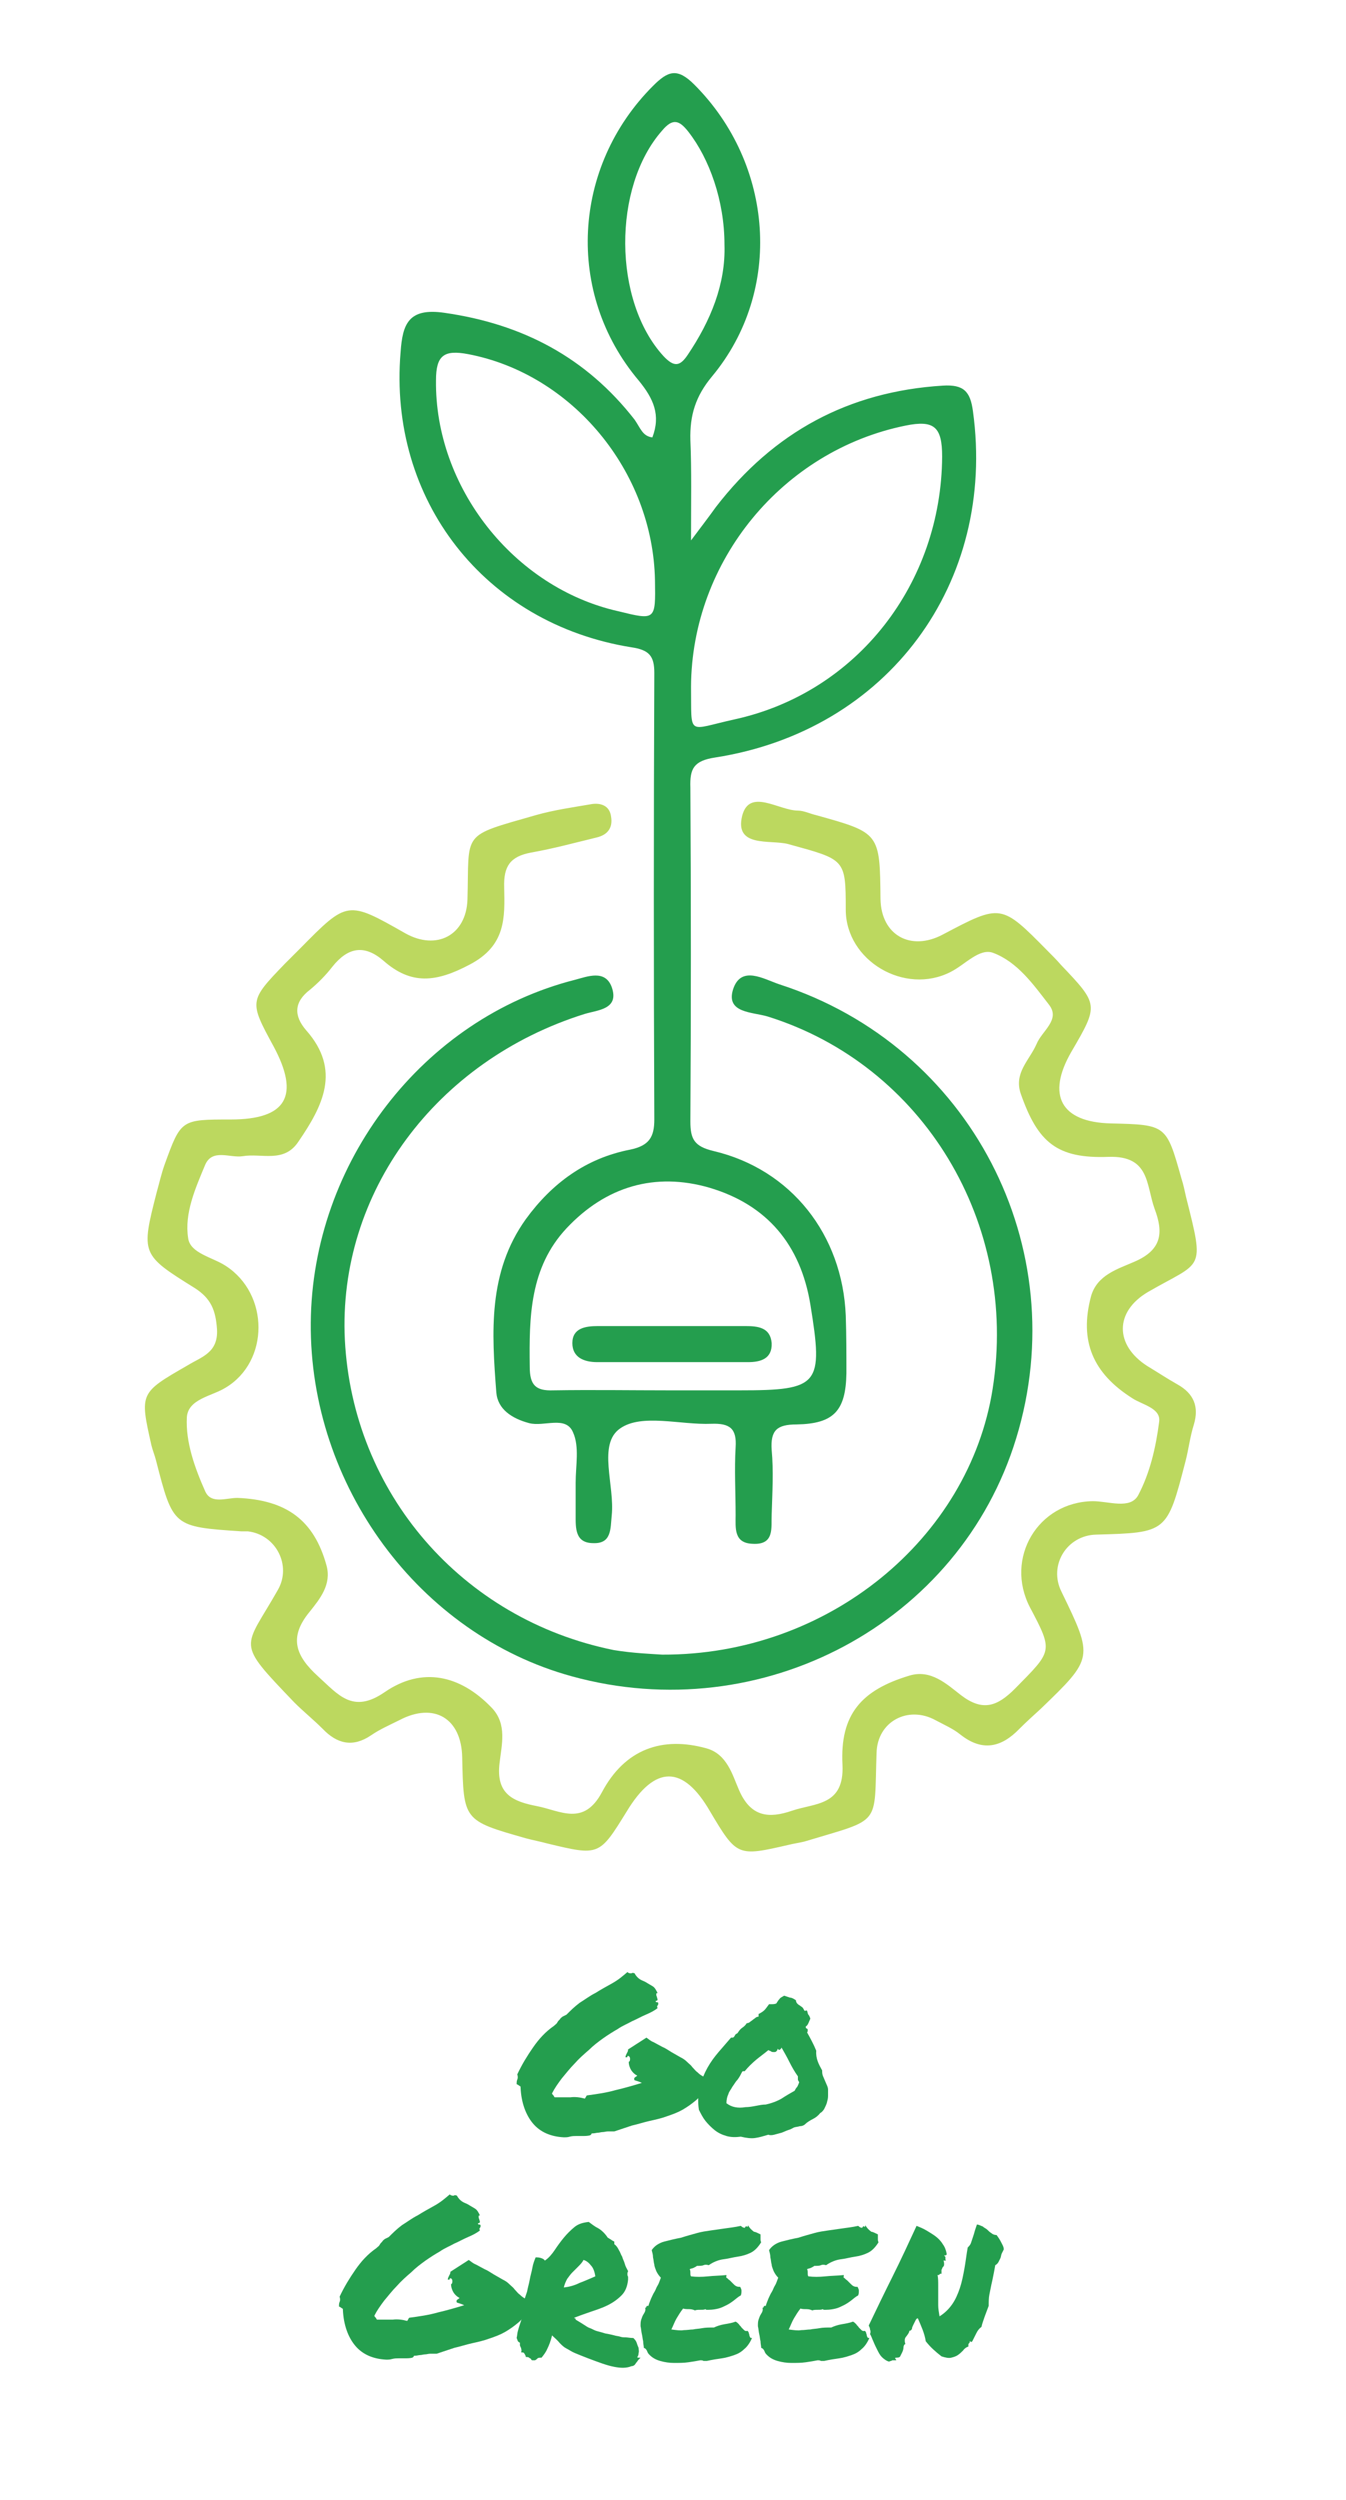
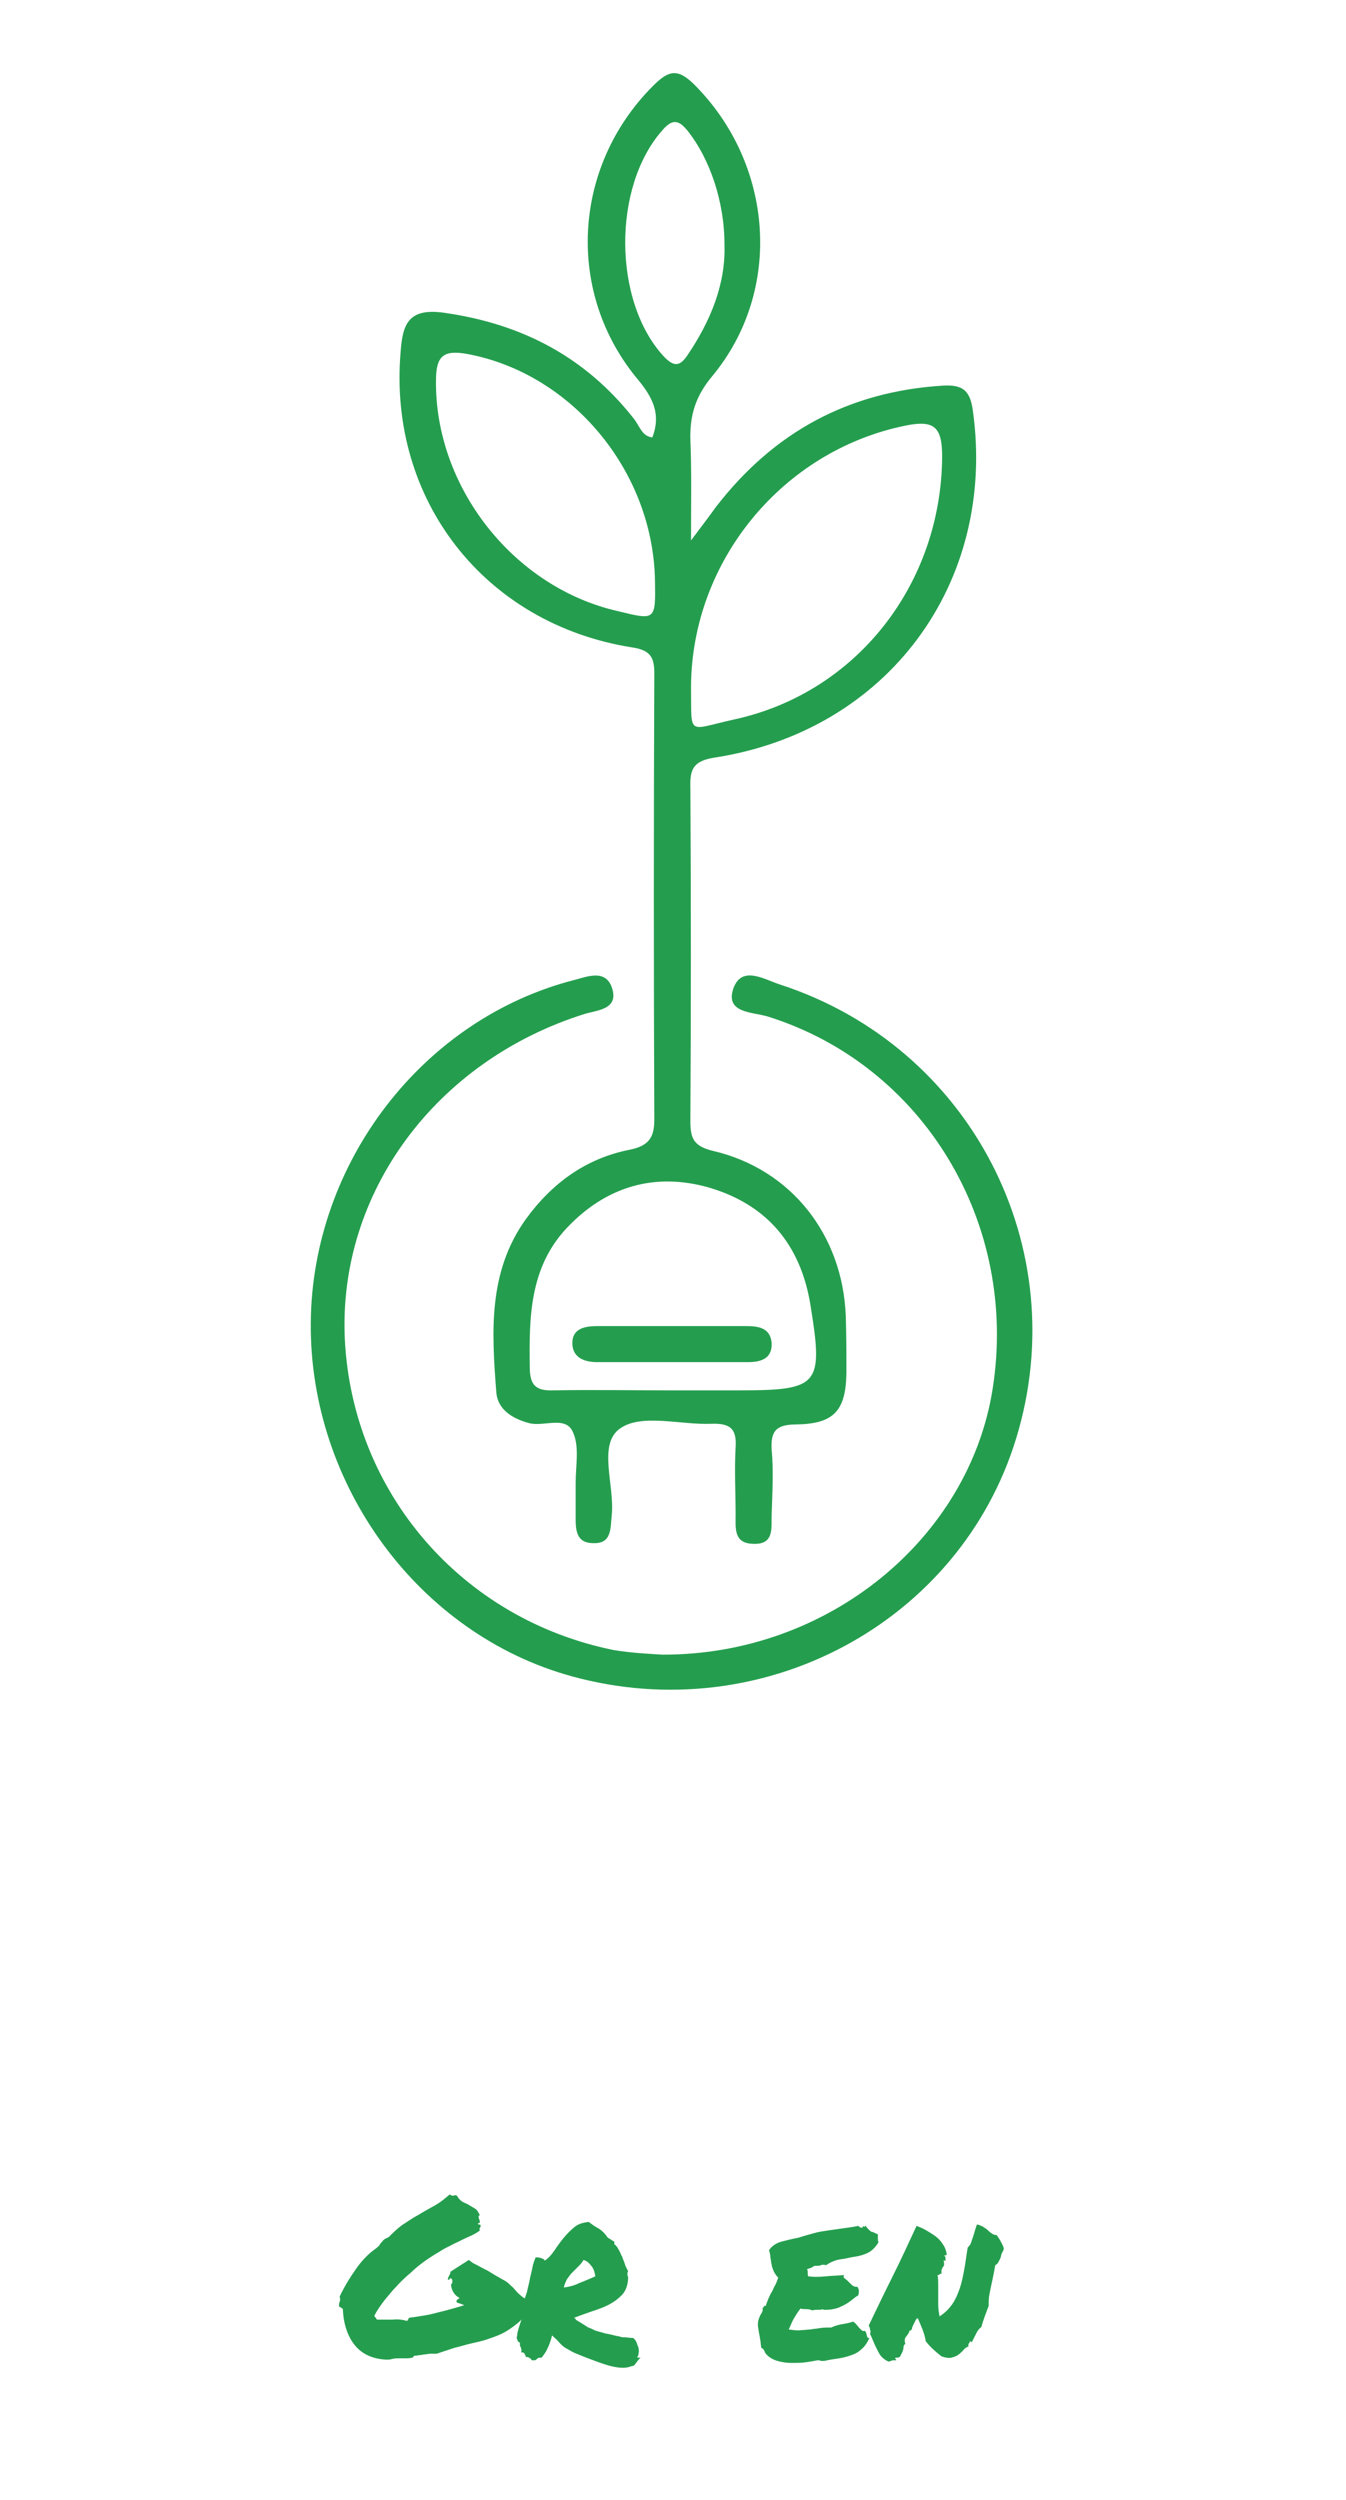
<svg xmlns="http://www.w3.org/2000/svg" version="1.1" id="Layer_1" x="0px" y="0px" viewBox="0 0 205.3 381.2" style="enable-background:new 0 0 205.3 381.2;" xml:space="preserve">
  <style type="text/css">
	.st0{fill:#BCD85F;}
	.st1{fill:#249E4E;}
</style>
-   <path class="st0" d="M35.2,170.7c8.5,0,10.6-3.6,6.5-11.2c-3.7-6.8-3.7-6.9,1.7-12.5c0.8-0.8,1.6-1.6,2.4-2.4  c7.2-7.3,7.2-7.3,16-2.3c4.8,2.7,9.3,0.3,9.5-5.1c0.3-10.5-1.1-9.6,10.4-12.9c2.8-0.8,5.7-1.2,8.6-1.7c1.4-0.2,2.7,0.3,2.9,1.9  c0.3,1.7-0.5,2.8-2.2,3.2c-3.3,0.8-6.6,1.7-10,2.3c-3.2,0.6-4.2,2.1-4.1,5.3c0.1,4.6,0.3,8.9-5.3,11.8c-5.1,2.7-8.9,3.1-13.1-0.6  c-2.9-2.5-5.4-2.1-7.8,0.9c-1,1.3-2.2,2.5-3.4,3.5c-2.5,1.9-2.5,4-0.6,6.2c5.4,6.1,2.5,11.6-1.2,17c-2.2,3.3-5.6,1.7-8.5,2.2  c-1.9,0.3-4.6-1.2-5.7,1.3c-1.5,3.6-3.2,7.4-2.6,11.2c0.3,2.3,3.7,2.9,5.7,4.2c6.7,4.3,6.7,14.6,0,18.6c-2.1,1.3-5.7,1.7-5.9,4.5  c-0.2,3.8,1.2,7.7,2.8,11.3c0.9,2,3.2,1,4.9,1c7.5,0.3,11.7,3.4,13.6,10.3c0.8,2.9-1,5.1-2.6,7.1c-3.2,3.9-2.1,6.7,1.3,9.8  c3.1,2.8,5.3,5.8,10.2,2.4c5.7-3.9,11.5-2.6,16.3,2.4c2.4,2.5,1.5,5.7,1.2,8.4c-0.6,4.8,2.1,5.9,5.7,6.6c3.6,0.7,7.1,3.1,9.9-2.1  c3.5-6.6,9.2-8.6,16-6.7c3.1,0.9,3.9,4,4.9,6.3c1.8,4.2,4.6,4.4,8.1,3.2c3.5-1.2,8-0.7,7.7-7c-0.4-7.7,2.9-11.4,10.2-13.6  c3.3-1,5.7,1.3,7.9,3c3.3,2.5,5.5,1.7,8.2-1c5.7-5.8,5.9-5.6,2.3-12.4c-3.9-7.5,1.2-16.1,9.6-16.2c2.4,0,5.7,1.3,6.9-0.9  c1.8-3.4,2.7-7.3,3.2-11.2c0.3-2.1-2.6-2.6-4.1-3.6c-6-3.8-8.1-8.7-6.3-15.5c0.9-3.3,4.1-4.2,6.6-5.3c4.2-1.8,4.5-4.4,3.1-8.1  c-1.3-3.6-0.7-8.1-7-7.9c-7.9,0.3-10.8-2.2-13.4-9.6c-1.1-3.2,1.3-5.1,2.4-7.6c0.8-2,3.7-3.7,1.9-6c-2.4-3.1-4.8-6.5-8.5-7.9  c-2.1-0.8-4.3,1.8-6.5,2.9c-7,3.6-16-1.7-16-9.5c0-7.8-0.1-7.6-8.8-10c-2.7-0.7-8.2,0.6-7-4.3c1.1-4.3,5.6-0.8,8.5-0.8  c0.9,0,1.9,0.5,2.8,0.7c9.7,2.7,9.7,2.7,9.8,12.8c0.1,5.5,4.6,8,9.5,5.4c8.9-4.7,8.9-4.7,16,2.5c0.7,0.7,1.4,1.4,2,2.1  c5.8,6.1,5.8,6.1,1.6,13.3c-3.8,6.6-1.6,10.7,6,10.9c8.5,0.2,8.5,0.2,10.8,8.4c0.3,0.9,0.5,1.9,0.7,2.8c2.9,11.5,2.5,9.7-5.8,14.5  c-5.1,3-5.1,8.1-0.1,11.3c1.5,0.9,3,1.9,4.6,2.8c2.5,1.4,3.3,3.4,2.5,6.1c-0.6,1.9-0.8,3.8-1.3,5.7c-2.8,10.8-2.8,10.8-13.6,11.1  c-4.5,0.1-7.3,4.7-5.3,8.7c4.9,10.1,4.9,10.1-3.2,17.9c-1.1,1-2.2,2-3.2,3c-2.8,2.9-5.7,3.5-9,0.9c-1.1-0.9-2.5-1.5-3.8-2.2  c-4.2-2.3-8.9,0.2-9,5c-0.4,11.3,0.9,9.9-11,13.5c-0.8,0.2-1.6,0.3-2.4,0.5c-7.8,1.8-7.9,1.8-12-5.1c-4.1-7.1-8.4-7.1-12.7,0  c-4.2,6.8-4.2,6.8-12.1,4.9c-1.1-0.3-2.2-0.5-3.3-0.8c-9.5-2.7-9.5-2.7-9.7-12.3c-0.1-6-4.3-8.5-9.6-5.7c-1.4,0.7-3,1.4-4.3,2.3  c-2.8,1.9-5.2,1.3-7.4-1c-1.4-1.4-2.9-2.6-4.3-4c-9.1-9.5-7.7-8-2.5-17.2c2.1-3.7-0.3-8.4-4.6-8.9c-0.3,0-0.7,0-1,0  c-10.4-0.7-10.4-0.7-13-10.8c-0.2-0.8-0.5-1.5-0.7-2.3c-1.8-8-1.8-8,5.5-12.2c2.1-1.3,4.7-1.9,4.5-5.5c-0.2-2.9-0.9-4.7-3.4-6.3  c-8.2-5.1-8.2-5.2-5.8-14.6c0.4-1.4,0.7-2.8,1.2-4.2C27.6,170.7,27.6,170.7,35.2,170.7z" />
  <g>
    <path class="st1" d="M99.5,66.7c1.3-3.4,0.2-5.9-2.1-8.7c-11.2-13.3-10.1-32.6,2.2-44.9c2.3-2.3,3.7-2.8,6.3-0.2   c12.1,12.1,13.6,31.4,2.7,44.5c-2.5,3-3.4,5.9-3.3,9.7c0.2,4.7,0.1,9.3,0.1,15.3c1.8-2.4,2.8-3.7,3.8-5.1   c8.8-11.4,20.2-17.6,34.6-18.5c3.2-0.2,4.2,0.9,4.6,3.9c3.6,26.2-13,48.7-39.3,52.8c-3.3,0.5-3.9,1.7-3.8,4.6c0.1,17,0.1,34,0,50.9   c0,2.7,0.6,3.8,3.5,4.5c11.9,2.8,19.7,12.8,20.2,25.1c0.1,2.9,0.1,5.9,0.1,8.8c-0.1,5.7-1.9,7.7-7.6,7.8c-3,0-4,0.9-3.8,3.9   c0.3,3.2,0.1,6.5,0,9.8c-0.1,2,0.5,4.7-2.9,4.5c-2.9-0.1-2.6-2.4-2.6-4.4c0-3.4-0.2-6.9,0-10.3c0.2-2.9-0.9-3.7-3.7-3.6   c-4.7,0.2-10.6-1.6-13.9,0.7c-3.5,2.4-0.8,8.7-1.3,13.3c-0.2,2,0,4.3-2.8,4.2c-2.8,0-2.7-2.3-2.7-4.3c0-1.6,0-3.3,0-4.9   c0-2.6,0.6-5.5-0.4-7.7c-1.1-2.6-4.4-0.8-6.7-1.4c-2.6-0.7-4.8-2.1-5-4.7c-0.7-9.1-1.3-18.3,4.5-26.4c4-5.5,9.2-9.3,15.9-10.6   c2.9-0.6,3.7-1.9,3.7-4.6c-0.1-22.7-0.1-45.4,0-68.1c0-2.6-0.8-3.5-3.5-3.9c-22.4-3.6-37.1-22.5-35.2-45c0.3-4.3,1.2-6.8,6.7-6   c11.9,1.7,21.6,6.8,29,16.3C97.7,65.3,98,66.5,99.5,66.7z M105.4,104.7c0.1,7.7-0.7,6.6,6.6,5c18.8-4.1,31.6-20.8,31.7-40.1   c0-4.5-1.2-5.6-5.6-4.7C119.4,68.7,105.5,85.5,105.4,104.7z M102.1,212C102.1,212,102.1,212,102.1,212c3.6,0,7.2,0,10.7,0   c12.2,0,12.8-0.8,10.8-13.1c-1.5-9.1-6.6-15.2-15.4-17.8c-8.3-2.4-15.8-0.2-21.8,6.2c-5.6,6-5.7,13.5-5.6,21.1   c0,2.8,0.9,3.7,3.6,3.6C90.4,211.9,96.3,212,102.1,212z M99.9,88.5C99.6,71.8,87.2,57,71.4,54c-3.7-0.7-4.9,0.2-4.9,4   c-0.2,16.2,11.8,31.6,27.8,35.2C100,94.6,100,94.6,99.9,88.5z M110.5,37.3c0-6.7-2.3-13.1-5.5-17.2c-1.4-1.8-2.4-2.1-4-0.2   c-7.6,8.6-7.5,26,0.2,34.4c1.6,1.7,2.5,1.6,3.7-0.2C108.4,48.9,110.7,43.3,110.5,37.3z" />
    <path class="st1" d="M101,252.3c25.3,0.1,46.8-17.7,50.4-40.5c4-25.3-10.6-49.4-34.3-56.8c-2.3-0.7-6.4-0.5-5.3-4.1   c1.2-3.8,4.7-1.6,7.1-0.8c29.1,9.4,45,40.1,36.1,69.2c-8.6,28.2-38.8,44.3-67.8,36.3c-23.3-6.4-40-29.1-39.8-53.9   c0.2-24.4,17.1-46.4,40.3-52.3c1.9-0.5,4.6-1.6,5.6,1.1c1.2,3.4-2.1,3.5-4.1,4.1c-22.7,7.1-37.7,27.3-36.6,49.7   c1.2,23.3,17.8,42.6,41,47.3C96.6,252.1,99.6,252.2,101,252.3z" />
    <path class="st1" d="M102.9,202.2c3.6,0,7.2,0,10.8,0c1.9,0,3.8,0.2,4,2.6c0.1,2.4-1.7,2.9-3.6,2.9c-7.7,0-15.3,0-23,0   c-2,0-3.8-0.7-3.8-2.9c0-2.3,2-2.6,3.9-2.6C95.1,202.2,99,202.2,102.9,202.2z" />
  </g>
  <g>
-     <path class="st1" d="M78.8,317.8c0-0.2,0-0.5,0.1-0.7c0.1-0.2,0.1-0.5,0-0.8c0.7-1.5,1.5-2.8,2.4-4.1c0.9-1.3,1.9-2.4,3.2-3.3   c0.2-0.2,0.4-0.3,0.5-0.5c0.1-0.2,0.2-0.3,0.4-0.5c0.1-0.2,0.3-0.3,0.4-0.4c0.2-0.1,0.4-0.2,0.6-0.3c0.6-0.6,1.2-1.2,2-1.8   c0.8-0.5,1.6-1.1,2.4-1.5c0.8-0.5,1.7-1,2.6-1.5c0.9-0.5,1.6-1.1,2.3-1.7c0.2,0.2,0.4,0.2,0.6,0.2c0.1-0.1,0.3-0.1,0.5,0   c0.2,0.4,0.5,0.7,0.8,0.9c0.3,0.2,0.7,0.3,1,0.5c0.3,0.2,0.7,0.4,1,0.6c0.3,0.2,0.5,0.6,0.7,1c-0.2,0-0.2,0.1-0.2,0.2   c0,0.1,0,0.2,0.1,0.4c0,0.1,0.1,0.3,0.1,0.4c0,0.1-0.1,0.2-0.3,0.2c0,0.2,0.1,0.2,0.2,0.2c0.2,0,0.2,0.1,0.2,0.2   c0,0.1,0,0.2-0.1,0.3c-0.1,0.1-0.1,0.2,0,0.4c-0.5,0.4-1.1,0.7-1.8,1c-0.7,0.3-1.4,0.7-2.1,1c-0.7,0.4-1.5,0.7-2.2,1.2   c-0.7,0.4-1.5,0.9-2.2,1.4c-0.7,0.5-1.5,1.1-2.2,1.8c-0.7,0.6-1.5,1.3-2.2,2.1c-0.7,0.7-1.3,1.5-1.9,2.2c-0.6,0.8-1.1,1.5-1.5,2.3   c0,0.1,0.1,0.2,0.2,0.3c0.1,0.1,0.1,0.2,0.2,0.3c0.8,0,1.6,0,2.4,0c0.7-0.1,1.5,0,2.2,0.2c0.1-0.1,0.1-0.2,0.2-0.3   c0-0.1,0.1-0.2,0.2-0.2c1.5-0.2,2.9-0.4,4.3-0.8c1.3-0.3,2.7-0.7,4-1.1c-0.4-0.2-0.8-0.3-1.1-0.4c-0.1-0.1-0.1-0.3,0-0.4   c0.1-0.1,0.3-0.2,0.4-0.3c-0.4-0.2-0.7-0.5-0.9-0.8c-0.2-0.3-0.4-0.8-0.4-1.3c0.2-0.1,0.2-0.3,0.2-0.5c0-0.2-0.1-0.3-0.2-0.4   c-0.1,0-0.2,0-0.2,0c0,0,0,0.1,0,0.1c0,0,0,0.1-0.1,0.1c0,0-0.1,0-0.2,0c0-0.2,0.1-0.4,0.2-0.6c0.1-0.2,0.2-0.3,0.2-0.6l2.8-1.8   c0.3,0.2,0.6,0.5,1.1,0.7c0.4,0.2,0.9,0.5,1.3,0.7c0.5,0.2,0.9,0.5,1.4,0.8c0.5,0.3,0.9,0.5,1.4,0.8c0.4,0.2,0.7,0.4,1,0.7   c0.3,0.3,0.6,0.5,0.8,0.8c0.3,0.3,0.5,0.6,0.8,0.8c0.3,0.3,0.6,0.5,1,0.7c0,0.4,0,0.6,0.1,0.9c0.1,0.2,0.1,0.5,0.1,0.8   c-0.4,0.8-0.9,1.4-1.5,1.9c-0.6,0.5-1.3,1-2,1.4c-0.7,0.4-1.5,0.7-2.4,1c-0.8,0.3-1.7,0.5-2.6,0.7c-0.9,0.2-1.8,0.5-2.7,0.7   c-0.9,0.3-1.8,0.6-2.7,0.9c-0.4,0-0.7,0-1,0c-0.3,0-0.5,0.1-0.8,0.1c-0.2,0-0.5,0.1-0.7,0.1c-0.2,0-0.5,0.1-0.8,0.1   c-0.1,0-0.2,0-0.2,0.1c0,0.1-0.1,0.1-0.2,0.2c-0.4,0.1-0.8,0.1-1.2,0.1c-0.4,0-0.7,0-0.9,0c-0.3,0-0.6,0-1,0.1   c-0.3,0.1-0.6,0.1-0.9,0.1c-2-0.1-3.6-0.8-4.7-2.1c-1.1-1.3-1.8-3.2-1.9-5.5c0-0.1,0-0.2-0.1-0.2C78.9,317.8,78.8,317.8,78.8,317.8   z" />
-     <path class="st1" d="M125.4,315.7c0,0.3,0,0.5,0.1,0.8c0.1,0.2,0.2,0.5,0.3,0.7c0.1,0.2,0.2,0.5,0.3,0.7c0.1,0.2,0.2,0.5,0.2,0.7   c0,0.3,0,0.7,0,1c0,0.4-0.1,0.7-0.2,1.1c-0.1,0.3-0.3,0.7-0.4,0.9c-0.2,0.3-0.4,0.5-0.6,0.6c-0.3,0.4-0.7,0.7-1.1,0.9   c-0.4,0.2-0.9,0.5-1.2,0.8c-0.2,0.2-0.5,0.3-0.8,0.3c-0.3,0.1-0.6,0.1-0.9,0.2c-0.2,0.1-0.5,0.3-0.9,0.4c-0.3,0.1-0.7,0.3-1,0.4   c-0.4,0.1-0.7,0.2-1.1,0.3c-0.4,0.1-0.7,0.1-0.9,0c-0.7,0.2-1.3,0.4-2,0.5c-0.6,0.1-1.4,0-2.2-0.2c-0.8,0.1-1.5,0.1-2.2-0.1   c-0.7-0.2-1.3-0.5-1.8-0.9c-0.5-0.4-1-0.9-1.4-1.4c-0.4-0.5-0.7-1.1-1-1.7c-0.2-1.3-0.1-2.4,0.1-3.5c0.3-1,0.7-2,1.2-2.9   c0.5-0.9,1.1-1.7,1.7-2.4c0.6-0.7,1.3-1.5,1.9-2.2c0.1,0,0.2,0,0.3,0c0.1-0.1,0.2-0.1,0.2-0.2c0.1-0.1,0.1-0.2,0.2-0.3   c0.1-0.1,0.2-0.1,0.3-0.2c0.2-0.3,0.4-0.6,0.7-0.8c0.3-0.2,0.5-0.4,0.7-0.7c0.2,0,0.4-0.1,0.5-0.2c0.1-0.1,0.3-0.2,0.4-0.3   c0.1-0.1,0.3-0.2,0.4-0.3c0.1-0.1,0.3-0.2,0.5-0.2v-0.4c0.4-0.2,0.7-0.4,0.9-0.6c0.2-0.2,0.4-0.5,0.7-0.9c0.2,0,0.4,0,0.5,0   c0.1,0,0.3,0,0.6-0.1c0.2-0.3,0.3-0.5,0.5-0.7c0.1-0.2,0.4-0.3,0.7-0.5c0.3,0.1,0.6,0.2,0.9,0.3c0.3,0,0.6,0.2,0.9,0.4   c0,0.2,0.1,0.4,0.2,0.5c0.1,0.1,0.2,0.2,0.4,0.3c0.1,0.1,0.3,0.2,0.4,0.3c0.1,0.1,0.2,0.3,0.3,0.5c0.1,0,0.2,0,0.2,0   c0,0,0.1-0.1,0.2,0c0.1,0.3,0.1,0.5,0.2,0.6c0.1,0.1,0.2,0.3,0.3,0.6c-0.1,0.2-0.2,0.5-0.3,0.7c-0.1,0.2-0.2,0.4-0.4,0.5   c0,0.2,0,0.2,0.1,0.3c0.1,0,0.2,0.1,0.2,0.2c0,0.2,0,0.3-0.1,0.4c0.5,0.9,1,1.8,1.4,2.8C124.4,313.9,124.9,314.8,125.4,315.7z    M121.2,318.8c0.1-0.2,0.2-0.4,0.4-0.6c0.1-0.2,0.2-0.4,0.3-0.7c-0.1-0.2-0.2-0.3-0.2-0.4c0-0.1,0-0.3,0-0.5   c-0.5-0.7-0.9-1.4-1.3-2.2c-0.4-0.8-0.8-1.5-1.2-2.2c0,0.1-0.1,0.2-0.2,0.3c-0.1,0.1-0.2,0.1-0.4-0.1c0,0.2-0.1,0.3-0.2,0.4   c-0.1,0.1-0.2,0.1-0.4,0.1c-0.1,0-0.3,0-0.4-0.1c-0.1-0.1-0.3-0.1-0.4-0.2c-0.6,0.5-1.3,1-1.9,1.5c-0.6,0.5-1.2,1.1-1.7,1.7   c-0.1,0-0.1,0.1-0.2,0c0,0-0.1,0-0.2,0.1c-0.2,0.4-0.4,0.8-0.7,1.2c-0.3,0.3-0.5,0.7-0.8,1.1c-0.2,0.4-0.5,0.7-0.6,1.1   c-0.2,0.4-0.3,0.9-0.3,1.4c0.4,0.3,0.8,0.5,1.3,0.6c0.5,0.1,1,0.1,1.6,0c0.5,0,1.1-0.1,1.6-0.2c0.5-0.1,1-0.2,1.5-0.2   c0.9-0.2,1.7-0.5,2.4-0.9C119.8,319.6,120.5,319.2,121.2,318.8z" />
-   </g>
+     </g>
  <g>
    <path class="st1" d="M51.7,351.7c0-0.2,0-0.5,0.1-0.7s0.1-0.5,0-0.8c0.7-1.5,1.5-2.8,2.4-4.1c0.9-1.3,1.9-2.4,3.2-3.3   c0.2-0.2,0.4-0.3,0.5-0.5c0.1-0.2,0.2-0.3,0.4-0.5c0.1-0.2,0.3-0.3,0.4-0.4c0.2-0.1,0.4-0.2,0.6-0.3c0.6-0.6,1.2-1.2,2-1.8   c0.8-0.5,1.6-1.1,2.4-1.5c0.8-0.5,1.7-1,2.6-1.5c0.9-0.5,1.6-1.1,2.3-1.7c0.2,0.2,0.4,0.2,0.6,0.2c0.1-0.1,0.3-0.1,0.5,0   c0.2,0.4,0.5,0.7,0.8,0.9c0.3,0.2,0.7,0.3,1,0.5c0.3,0.2,0.7,0.4,1,0.6c0.3,0.2,0.5,0.6,0.7,1c-0.2,0-0.2,0.1-0.2,0.2   c0,0.1,0,0.2,0.1,0.4c0,0.1,0.1,0.3,0.1,0.4c0,0.1-0.1,0.2-0.3,0.2c0,0.2,0.1,0.2,0.2,0.2c0.2,0,0.2,0.1,0.2,0.2   c0,0.1,0,0.2-0.1,0.3c-0.1,0.1-0.1,0.2,0,0.4c-0.5,0.4-1.1,0.7-1.8,1c-0.7,0.3-1.4,0.7-2.1,1c-0.7,0.4-1.5,0.7-2.2,1.2   c-0.7,0.4-1.5,0.9-2.2,1.4c-0.7,0.5-1.5,1.1-2.2,1.8c-0.7,0.6-1.5,1.3-2.2,2.1c-0.7,0.7-1.3,1.5-1.9,2.2c-0.6,0.8-1.1,1.5-1.5,2.3   c0,0.1,0.1,0.2,0.2,0.3c0.1,0.1,0.1,0.2,0.2,0.3c0.8,0,1.6,0,2.4,0c0.7-0.1,1.5,0,2.2,0.2c0.1-0.1,0.1-0.2,0.2-0.3   c0-0.1,0.1-0.2,0.2-0.2c1.5-0.2,2.9-0.4,4.3-0.8c1.3-0.3,2.7-0.7,4-1.1c-0.4-0.2-0.8-0.3-1.1-0.4c-0.1-0.1-0.1-0.3,0-0.4   c0.1-0.1,0.3-0.2,0.4-0.3c-0.4-0.2-0.7-0.5-0.9-0.8c-0.2-0.3-0.4-0.8-0.4-1.3c0.2-0.1,0.2-0.3,0.2-0.5c0-0.2-0.1-0.3-0.2-0.4   c-0.1,0-0.2,0-0.2,0c0,0,0,0.1,0,0.1c0,0,0,0.1-0.1,0.1c0,0-0.1,0-0.2,0c0-0.2,0.1-0.4,0.2-0.6c0.1-0.2,0.2-0.3,0.2-0.6l2.8-1.8   c0.3,0.2,0.6,0.5,1.1,0.7c0.4,0.2,0.9,0.5,1.3,0.7c0.5,0.2,0.9,0.5,1.4,0.8c0.5,0.3,0.9,0.5,1.4,0.8c0.4,0.2,0.7,0.4,1,0.7   c0.3,0.3,0.6,0.5,0.8,0.8c0.3,0.3,0.5,0.6,0.8,0.8c0.3,0.3,0.6,0.5,1,0.7c0,0.4,0,0.6,0.1,0.9c0.1,0.2,0.1,0.5,0.1,0.8   c-0.4,0.8-0.9,1.4-1.5,1.9c-0.6,0.5-1.3,1-2,1.4c-0.7,0.4-1.5,0.7-2.4,1c-0.8,0.3-1.7,0.5-2.6,0.7c-0.9,0.2-1.8,0.5-2.7,0.7   c-0.9,0.3-1.8,0.6-2.7,0.9c-0.4,0-0.7,0-1,0c-0.3,0-0.5,0.1-0.8,0.1c-0.2,0-0.5,0.1-0.7,0.1c-0.2,0-0.5,0.1-0.8,0.1   c-0.1,0-0.2,0-0.2,0.1c0,0.1-0.1,0.1-0.2,0.2c-0.4,0.1-0.8,0.1-1.2,0.1c-0.4,0-0.7,0-0.9,0c-0.3,0-0.6,0-1,0.1   c-0.3,0.1-0.6,0.1-0.9,0.1c-2-0.1-3.6-0.8-4.7-2.1c-1.1-1.3-1.8-3.2-1.9-5.5c0-0.1,0-0.2-0.1-0.2C51.8,351.7,51.7,351.7,51.7,351.7   z" />
    <path class="st1" d="M84.2,356.1c-0.2,0.9-0.5,1.6-0.7,2c-0.2,0.5-0.5,0.9-0.9,1.4c-0.3,0-0.5,0-0.6,0.1c-0.1,0.1-0.2,0.2-0.4,0.3   c-0.2,0-0.3,0-0.4,0c-0.1,0-0.2-0.1-0.2-0.2c-0.1-0.1-0.2-0.1-0.3-0.2c-0.1-0.1-0.3-0.1-0.5-0.1c0-0.2-0.1-0.3-0.2-0.5   c-0.1-0.2-0.2-0.2-0.5-0.2c0-0.2,0.1-0.3,0-0.5c0-0.1,0-0.2-0.1-0.3c0-0.1-0.1-0.2-0.1-0.3c0-0.1,0-0.2,0-0.4   c-0.1,0-0.2-0.1-0.3-0.2c-0.1-0.2-0.1-0.3-0.2-0.5c0.1-0.4,0.1-0.8,0.2-1.1c0.1-0.4,0.2-0.7,0.3-1c0.1-0.3,0.2-0.6,0.3-0.9   c0.1-0.3,0-0.6-0.1-1c0.1,0.1,0.2,0,0.2,0c0-0.1,0.1-0.2,0.1-0.4c0-0.2,0-0.3,0-0.5c0-0.2,0-0.3,0-0.4c0.2-0.6,0.4-1.2,0.6-1.8   c0.1-0.6,0.3-1.2,0.4-1.8c0.1-0.6,0.3-1.2,0.4-1.8c0.1-0.6,0.3-1.1,0.5-1.6c0.2,0,0.5,0,0.8,0.1c0.3,0.1,0.5,0.2,0.6,0.4   c0.6-0.4,1.1-1,1.5-1.6c0.4-0.6,0.9-1.3,1.4-1.9c0.5-0.6,1-1.1,1.6-1.6c0.6-0.5,1.3-0.7,2.2-0.8c0.4,0.3,0.9,0.7,1.5,1   c0.5,0.3,1,0.8,1.4,1.4c0.2,0.1,0.3,0.2,0.5,0.3c0.1,0.1,0.3,0.2,0.5,0.3v0.4c0.3,0.2,0.5,0.5,0.7,0.9c0.2,0.3,0.3,0.7,0.5,1   c0.1,0.4,0.3,0.7,0.4,1.1c0.1,0.4,0.3,0.7,0.5,1.1c0,0.1-0.1,0.2-0.1,0.3c0,0.1,0,0.2,0,0.3c0,0.1,0.1,0.2,0.1,0.3   c0,0.1,0,0.2,0,0.4c-0.1,1-0.4,1.8-1,2.4c-0.6,0.6-1.3,1.1-2.1,1.5c-0.8,0.4-1.7,0.7-2.6,1c-0.9,0.3-1.7,0.6-2.5,0.9   c0,0.1,0,0.1,0.1,0.1c0.1,0,0.1,0.1,0.1,0.2c0.5,0.3,1,0.6,1.3,0.8c0.3,0.2,0.6,0.4,0.9,0.5c0.3,0.1,0.6,0.3,0.9,0.4   c0.3,0.1,0.8,0.2,1.4,0.4c0.6,0.1,1,0.2,1.4,0.3c0.3,0.1,0.6,0.1,0.9,0.2c0.3,0.1,0.5,0.1,0.8,0.1c0.3,0,0.7,0.1,1.2,0.1   c0.2,0.2,0.4,0.4,0.5,0.7c0.1,0.3,0.2,0.6,0.3,0.8c0,0.3,0.1,0.5,0,0.8c0,0.3-0.1,0.5-0.2,0.6c0,0.1,0.1,0.1,0.2,0.1   c0.1,0,0.2,0,0.3,0c-0.1,0.1-0.2,0.2-0.3,0.3c-0.1,0.1-0.2,0.3-0.3,0.4c-0.1,0.1-0.2,0.3-0.3,0.4c-0.1,0.1-0.3,0.2-0.5,0.2   c-0.7,0.3-1.6,0.3-2.6,0.1c-1.1-0.2-2.4-0.7-4-1.3c-0.8-0.3-1.5-0.6-2-0.8c-0.5-0.2-0.9-0.5-1.3-0.7c-0.4-0.2-0.7-0.5-1-0.8   C85,356.8,84.6,356.5,84.2,356.1z M89,344.6c-0.2,0.4-0.5,0.7-0.8,1c-0.3,0.3-0.6,0.6-0.9,0.9c-0.3,0.3-0.5,0.6-0.8,1   c-0.2,0.4-0.4,0.8-0.5,1.3c0.8-0.1,1.6-0.3,2.4-0.7c0.8-0.3,1.7-0.7,2.4-1c-0.1-0.7-0.3-1.3-0.7-1.7C89.8,345,89.4,344.7,89,344.6z   " />
-     <path class="st1" d="M116,340.7c0,0.2,0,0.3,0,0.4c0,0.1,0,0.2,0,0.2c0,0.1,0,0.1,0,0.2c0,0.1,0,0.2,0.1,0.4   c-0.5,0.8-1,1.3-1.6,1.6c-0.6,0.3-1.3,0.5-2,0.6c-0.7,0.1-1.4,0.3-2.2,0.4c-0.7,0.1-1.5,0.4-2.2,0.9c-0.3-0.1-0.6-0.1-0.8,0   c-0.2,0.1-0.6,0.1-1,0.1c-0.1,0.1-0.3,0.2-0.5,0.3c-0.2,0.1-0.4,0.1-0.6,0.2c0.1,0.2,0.1,0.4,0.1,0.6c0,0.2,0,0.4,0.1,0.5   c0.8,0.1,1.6,0.1,2.6,0c0.9-0.1,1.9-0.1,2.8-0.2c0,0.1,0,0.2,0,0.2c0,0-0.1,0.1,0,0.2c0.2,0.1,0.3,0.3,0.5,0.4   c0.2,0.2,0.3,0.3,0.5,0.5c0.2,0.2,0.3,0.3,0.5,0.4c0.2,0.1,0.4,0.1,0.6,0.1c0.1,0.2,0.2,0.4,0.2,0.6c0,0.2,0,0.4-0.1,0.7   c-0.4,0.2-0.7,0.5-1.1,0.8c-0.4,0.3-0.7,0.5-1.1,0.7c-0.4,0.2-0.8,0.4-1.2,0.5c-0.4,0.1-0.9,0.2-1.5,0.2c-0.1,0-0.2,0-0.3,0   c-0.1,0-0.1,0-0.2-0.1c-0.2,0.1-0.4,0.1-0.8,0.1c-0.3,0-0.6,0-0.8,0.1c-0.2-0.1-0.5-0.2-0.9-0.2c-0.3,0-0.7,0-0.9-0.1   c-0.4,0.5-0.7,1-1,1.5c-0.3,0.5-0.5,1.1-0.8,1.7c0.8,0.1,1.4,0.2,1.9,0.1c0.5,0,1-0.1,1.4-0.1c0.4-0.1,0.9-0.1,1.4-0.2   c0.5-0.1,1.1-0.1,1.8-0.1c0.4-0.2,1-0.4,1.6-0.5c0.6-0.1,1.2-0.2,1.7-0.4c0.2,0.1,0.3,0.2,0.5,0.4c0.1,0.2,0.3,0.3,0.4,0.5   c0.1,0.1,0.3,0.3,0.4,0.4c0.1,0.1,0.3,0.2,0.5,0.1c0.1,0.1,0.2,0.2,0.2,0.3c0,0.1,0.1,0.2,0.1,0.4c0,0.1,0.1,0.2,0.1,0.3   c0.1,0.1,0.2,0.1,0.3,0.1c-0.3,0.7-0.7,1.3-1.2,1.7c-0.4,0.4-0.9,0.7-1.5,0.9c-0.6,0.2-1.2,0.4-1.9,0.5c-0.7,0.1-1.4,0.2-2.3,0.4   c-0.2,0-0.4,0-0.5,0c-0.1-0.1-0.3-0.1-0.5-0.1c-0.5,0.1-1.1,0.2-1.8,0.3c-0.7,0.1-1.4,0.1-2.2,0.1c-0.7,0-1.4-0.1-2.1-0.3   c-0.7-0.2-1.2-0.5-1.6-0.9c-0.2-0.2-0.3-0.3-0.4-0.6c-0.1-0.2-0.2-0.4-0.5-0.5c0-0.3-0.1-0.6-0.1-1c-0.1-0.4-0.1-0.7-0.2-1.1   c-0.1-0.4-0.1-0.8-0.2-1.2c0-0.4,0-0.7,0.1-1c0.1-0.3,0.2-0.6,0.4-0.9c0.2-0.3,0.3-0.6,0.2-0.9c0.1,0,0.2-0.1,0.2-0.2   c0-0.1,0.1-0.1,0.3-0.1c0.1-0.4,0.3-0.8,0.4-1.1c0.2-0.4,0.3-0.7,0.5-1c0.2-0.3,0.3-0.7,0.5-1c0.2-0.3,0.3-0.7,0.5-1.2   c-0.3-0.3-0.5-0.6-0.7-1c-0.1-0.3-0.3-0.7-0.3-1c-0.1-0.3-0.1-0.7-0.2-1.1c0-0.4-0.1-0.7-0.2-1.1c0.2-0.3,0.5-0.6,0.8-0.8   c0.3-0.2,0.7-0.4,1.1-0.5c0.4-0.1,0.8-0.2,1.2-0.3c0.4-0.1,0.9-0.2,1.4-0.3c0.9-0.3,1.7-0.5,2.4-0.7c0.7-0.2,1.4-0.3,2.1-0.4   c0.7-0.1,1.4-0.2,2.1-0.3c0.7-0.1,1.6-0.2,2.5-0.4c0.2,0.2,0.4,0.3,0.6,0.3c0.1-0.2,0.2-0.3,0.3-0.2c0.1,0.1,0.2,0,0.2-0.2   c0.2,0.4,0.5,0.7,0.9,1C115.2,340.3,115.6,340.5,116,340.7z" />
    <path class="st1" d="M133.9,340.7c0,0.2,0,0.3,0,0.4c0,0.1,0,0.2,0,0.2c0,0.1,0,0.1,0,0.2c0,0.1,0,0.2,0.1,0.4   c-0.5,0.8-1,1.3-1.6,1.6c-0.6,0.3-1.3,0.5-2,0.6c-0.7,0.1-1.4,0.3-2.2,0.4c-0.7,0.1-1.5,0.4-2.2,0.9c-0.3-0.1-0.6-0.1-0.8,0   c-0.2,0.1-0.6,0.1-1,0.1c-0.1,0.1-0.3,0.2-0.5,0.3c-0.2,0.1-0.4,0.1-0.6,0.2c0.1,0.2,0.1,0.4,0.1,0.6c0,0.2,0,0.4,0.1,0.5   c0.8,0.1,1.6,0.1,2.6,0c0.9-0.1,1.9-0.1,2.8-0.2c0,0.1,0,0.2,0,0.2c0,0-0.1,0.1,0,0.2c0.2,0.1,0.3,0.3,0.5,0.4   c0.2,0.2,0.3,0.3,0.5,0.5c0.2,0.2,0.3,0.3,0.5,0.4c0.2,0.1,0.4,0.1,0.6,0.1c0.1,0.2,0.2,0.4,0.2,0.6c0,0.2,0,0.4-0.1,0.7   c-0.4,0.2-0.7,0.5-1.1,0.8c-0.4,0.3-0.7,0.5-1.1,0.7c-0.4,0.2-0.8,0.4-1.2,0.5c-0.4,0.1-0.9,0.2-1.5,0.2c-0.1,0-0.2,0-0.3,0   c-0.1,0-0.1,0-0.2-0.1c-0.2,0.1-0.4,0.1-0.8,0.1c-0.3,0-0.6,0-0.8,0.1c-0.2-0.1-0.5-0.2-0.9-0.2c-0.3,0-0.7,0-0.9-0.1   c-0.4,0.5-0.7,1-1,1.5c-0.3,0.5-0.5,1.1-0.8,1.7c0.8,0.1,1.4,0.2,1.9,0.1c0.5,0,1-0.1,1.4-0.1c0.4-0.1,0.9-0.1,1.4-0.2   c0.5-0.1,1.1-0.1,1.8-0.1c0.4-0.2,1-0.4,1.6-0.5c0.6-0.1,1.2-0.2,1.7-0.4c0.2,0.1,0.3,0.2,0.5,0.4c0.1,0.2,0.3,0.3,0.4,0.5   c0.1,0.1,0.3,0.3,0.4,0.4c0.1,0.1,0.3,0.2,0.5,0.1c0.1,0.1,0.2,0.2,0.2,0.3c0,0.1,0.1,0.2,0.1,0.4c0,0.1,0.1,0.2,0.1,0.3   c0.1,0.1,0.2,0.1,0.3,0.1c-0.3,0.7-0.7,1.3-1.2,1.7c-0.4,0.4-0.9,0.7-1.5,0.9c-0.6,0.2-1.2,0.4-1.9,0.5c-0.7,0.1-1.4,0.2-2.3,0.4   c-0.2,0-0.4,0-0.5,0c-0.1-0.1-0.3-0.1-0.5-0.1c-0.5,0.1-1.1,0.2-1.8,0.3c-0.7,0.1-1.4,0.1-2.2,0.1c-0.7,0-1.4-0.1-2.1-0.3   c-0.7-0.2-1.2-0.5-1.6-0.9c-0.2-0.2-0.3-0.3-0.4-0.6c-0.1-0.2-0.2-0.4-0.5-0.5c0-0.3-0.1-0.6-0.1-1c-0.1-0.4-0.1-0.7-0.2-1.1   c-0.1-0.4-0.1-0.8-0.2-1.2c0-0.4,0-0.7,0.1-1c0.1-0.3,0.2-0.6,0.4-0.9c0.2-0.3,0.3-0.6,0.2-0.9c0.1,0,0.2-0.1,0.2-0.2   c0-0.1,0.1-0.1,0.3-0.1c0.1-0.4,0.3-0.8,0.4-1.1c0.2-0.4,0.3-0.7,0.5-1c0.2-0.3,0.3-0.7,0.5-1c0.2-0.3,0.3-0.7,0.5-1.2   c-0.3-0.3-0.5-0.6-0.7-1c-0.1-0.3-0.3-0.7-0.3-1c-0.1-0.3-0.1-0.7-0.2-1.1c0-0.4-0.1-0.7-0.2-1.1c0.2-0.3,0.5-0.6,0.8-0.8   c0.3-0.2,0.7-0.4,1.1-0.5c0.4-0.1,0.8-0.2,1.2-0.3c0.4-0.1,0.9-0.2,1.4-0.3c0.9-0.3,1.7-0.5,2.4-0.7c0.7-0.2,1.4-0.3,2.1-0.4   c0.7-0.1,1.4-0.2,2.1-0.3c0.7-0.1,1.6-0.2,2.5-0.4c0.2,0.2,0.4,0.3,0.6,0.3c0.1-0.2,0.2-0.3,0.3-0.2c0.1,0.1,0.2,0,0.2-0.2   c0.2,0.4,0.5,0.7,0.9,1C133.1,340.3,133.5,340.5,133.9,340.7z" />
    <path class="st1" d="M140,353.5c-0.2,0-0.3,0.2-0.4,0.4c-0.1,0.2-0.2,0.4-0.3,0.6c-0.1,0.2-0.2,0.4-0.2,0.6   c-0.1,0.2-0.2,0.3-0.4,0.3c0,0.2-0.1,0.3-0.2,0.5c-0.1,0.1-0.2,0.3-0.3,0.4c-0.1,0.1-0.2,0.3-0.2,0.5c0,0.2,0,0.4,0.1,0.6   c-0.2,0.1-0.3,0.3-0.3,0.6c0,0.2-0.1,0.5-0.2,0.7c-0.1,0.2-0.2,0.4-0.3,0.6c-0.1,0.2-0.4,0.2-0.7,0.2c-0.1,0.1-0.1,0.1,0,0.2   c0,0,0.1,0.1,0.1,0.2c-0.2,0-0.4,0-0.6,0c-0.1,0.1-0.3,0.1-0.5,0.2c-0.4-0.1-0.8-0.4-1.1-0.7c-0.3-0.3-0.5-0.7-0.7-1.1   c-0.2-0.4-0.4-0.8-0.6-1.3c-0.2-0.4-0.3-0.8-0.5-1.1c0.1-0.2,0.1-0.5,0-0.7c0-0.2-0.1-0.4-0.2-0.6c1.1-2.3,2.3-4.8,3.6-7.4   c1.3-2.6,2.5-5.2,3.7-7.8c0.5,0.2,1,0.4,1.5,0.7c0.5,0.3,1,0.6,1.4,0.9c0.4,0.3,0.8,0.7,1.1,1.2c0.3,0.4,0.5,0.9,0.6,1.5   c0,0.1-0.1,0.2-0.2,0.2c-0.1,0-0.1,0-0.2,0c0.1,0.1,0.1,0.2,0.2,0.2c0,0,0,0.1,0,0.1c0,0,0,0.1,0,0.2c0,0.1,0,0.2,0.1,0.3   c-0.1,0-0.2,0-0.2,0c0,0-0.1,0-0.2,0c0.1,0.2,0.1,0.4,0.1,0.6c0,0.2-0.1,0.3-0.2,0.4c-0.1,0.1-0.1,0.3-0.2,0.4c0,0.1,0,0.3,0,0.6   c-0.1,0-0.1,0-0.2,0c0,0-0.1,0.1-0.1,0.1c0,0-0.1,0.1-0.1,0.1c0,0-0.1,0-0.2,0c0.1,0.5,0.1,1,0.1,1.5c0,0.5,0,1,0,1.5   c0,0.5,0,1,0,1.6c0,0.5,0.1,1.1,0.2,1.7c0.8-0.5,1.4-1.1,1.9-1.8c0.5-0.7,0.9-1.6,1.2-2.5c0.3-0.9,0.5-1.9,0.7-3   c0.2-1.1,0.3-2.1,0.5-3.2c0.2-0.2,0.4-0.4,0.5-0.7c0.1-0.3,0.2-0.6,0.3-0.9c0.1-0.3,0.2-0.6,0.3-1c0.1-0.3,0.2-0.6,0.3-0.9   c0.3,0,0.6,0.2,0.9,0.3c0.2,0.2,0.5,0.3,0.7,0.5c0.2,0.2,0.4,0.4,0.6,0.5c0.2,0.2,0.5,0.3,0.8,0.3c0.3,0.4,0.5,0.7,0.7,1.1   c0.2,0.4,0.4,0.7,0.4,1.1c-0.1,0.2-0.2,0.4-0.3,0.6c-0.1,0.2-0.1,0.4-0.2,0.7c-0.1,0.2-0.2,0.4-0.3,0.6c-0.1,0.2-0.3,0.4-0.5,0.5   c-0.1,0.6-0.2,1.1-0.3,1.6c-0.1,0.5-0.2,1-0.3,1.4c-0.1,0.5-0.2,1-0.3,1.5c-0.1,0.5-0.1,1.1-0.1,1.7c-0.2,0.5-0.4,1.1-0.6,1.6   c-0.2,0.6-0.4,1.1-0.5,1.6c-0.4,0.3-0.6,0.6-0.8,1c-0.2,0.4-0.4,0.8-0.6,1.2c-0.1,0.1-0.1,0.1-0.2,0.1c0,0-0.1-0.1-0.2-0.1   c0,0.1,0,0.2,0,0.2c0,0-0.1,0.1-0.1,0.1c0,0-0.1,0.1-0.1,0.2c0,0.1,0,0.2,0,0.3c-0.3,0.1-0.6,0.3-0.8,0.6c-0.2,0.2-0.5,0.5-0.8,0.7   c-0.3,0.2-0.6,0.3-1,0.4c-0.4,0.1-0.9,0-1.5-0.2c-0.9-0.7-1.7-1.4-2.4-2.3C141,355.7,140.5,354.7,140,353.5z" />
  </g>
</svg>